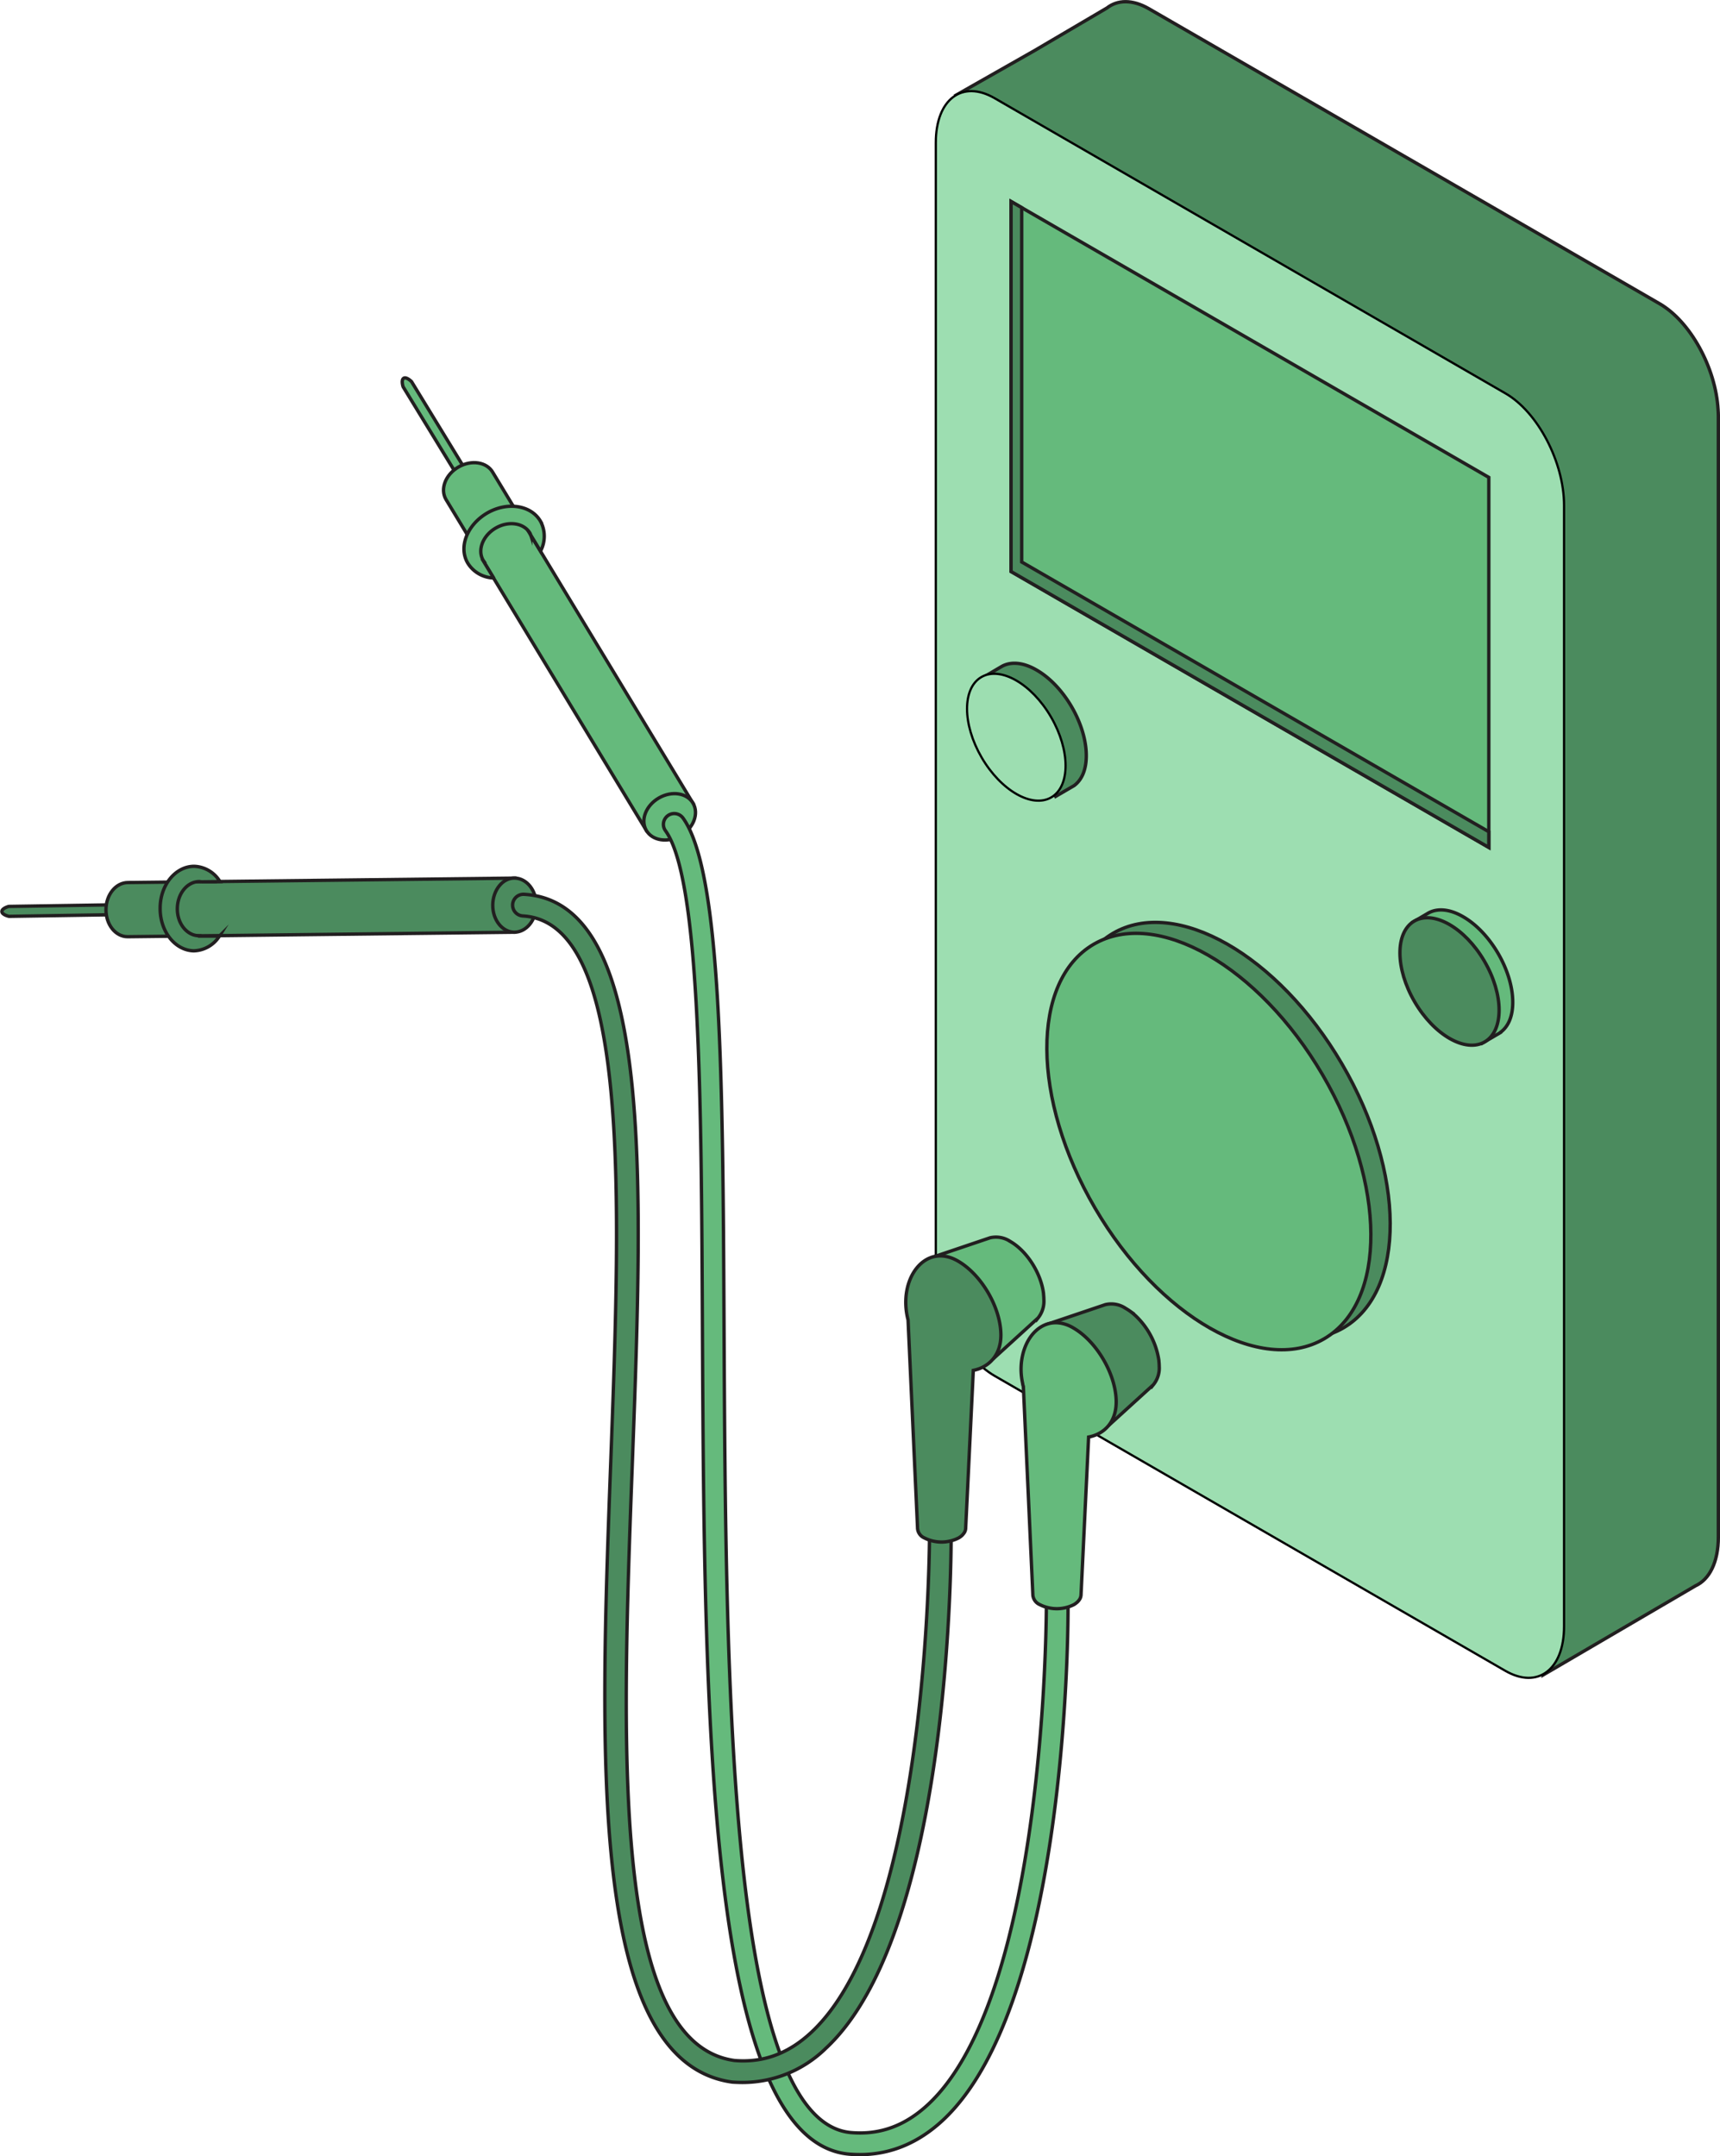
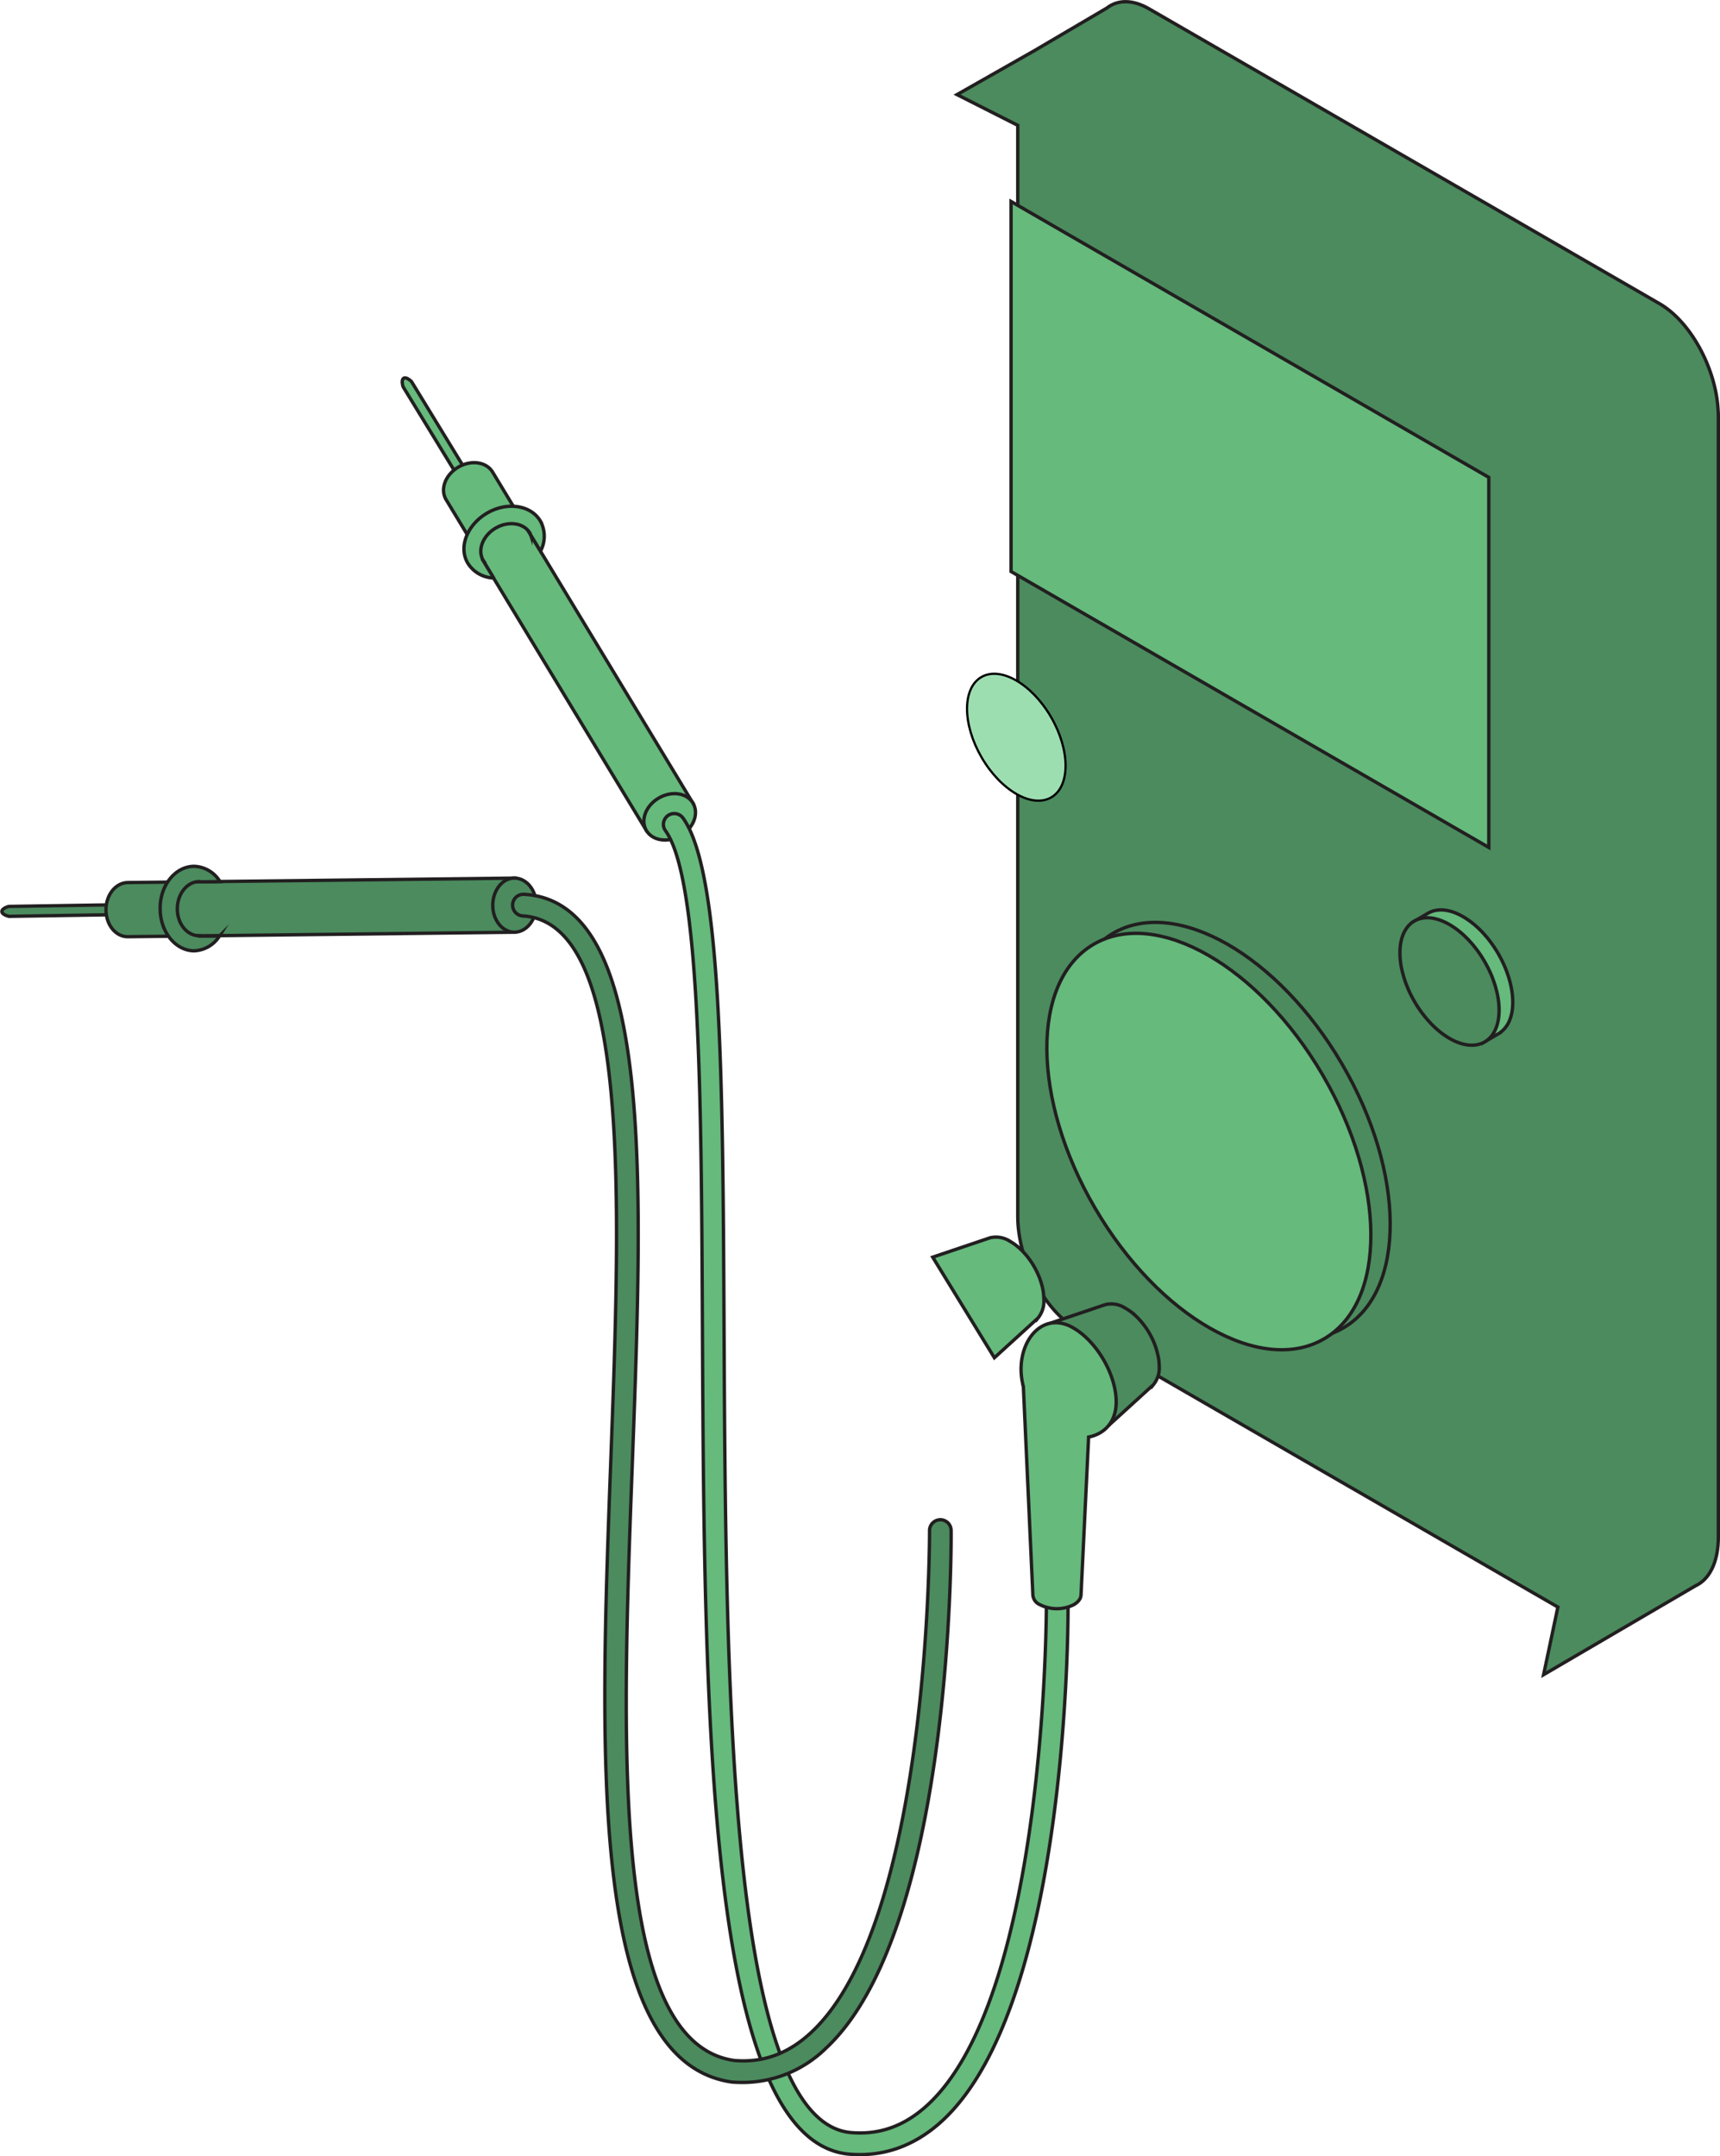
<svg xmlns="http://www.w3.org/2000/svg" id="Layer_1" data-name="Layer 1" viewBox="0 0 383.51 480.67">
  <defs>
    <style>.cls-1{fill:#4b8b5e;}.cls-1,.cls-2{stroke:#221f20;stroke-width:0.75px;}.cls-1,.cls-2,.cls-3{stroke-miterlimit:10;}.cls-2{fill:#65ba7c;}.cls-3{fill:#9ddeb1;stroke:#000;stroke-width:0.5px;}</style>
  </defs>
  <path class="cls-1" d="M383.08,91.31C382.55,82,376.92,71.66,370,67.68L256.16,1.94c-3.67-2.11-7-2-9.36-.15l-16.12,9.48-17.29,9.82,13.54,6.85V271.2c0,9.66,5.87,20.87,13.11,25.05l107.32,62-3.18,15.07,33.88-19.82c3.08-1.41,5.08-5.25,5.08-10.86V92.73C383.14,92.26,383.11,91.78,383.08,91.31Z" />
  <path class="cls-2" d="M105.3,111.45l1.89-1.15L91.76,85.07s-1.12-1.14-1.75-.75-.13,1.9-.13,1.9Z" />
  <path class="cls-2" d="M109.87,105.29c-1.34-2.32-4.76-2.85-7.65-1.18s-4.13,4.89-2.79,7.21L144.1,185.1l10.44-6Z" />
  <path class="cls-2" d="M108.62,114.37c4.49-2.6,9.82-1.77,11.9,1.84a7.06,7.06,0,0,1,0,6.65l-2.17-3.57a3.33,3.33,0,0,0-.16-.4c-1.34-2.32-4.77-2.85-7.65-1.18s-4.14,4.89-2.8,7.21c0,0,.08.09.12.15l-.08,0,2.29,3.77a7,7,0,0,1-5.76-3.29C102.18,122,104.13,117,108.62,114.37Z" />
  <path class="cls-2" d="M144.1,185.1c1.34,2.32,4.76,2.85,7.65,1.19s4.13-4.9,2.79-7.22-4.76-2.85-7.64-1.18S142.76,182.78,144.1,185.1Z" />
  <path class="cls-2" d="M191.72,480.3c6.81,0,13-2.56,18.47-7.62,28.15-26.12,28-111.8,27.95-115.43a2.45,2.45,0,0,0-2.43-2.4,2.41,2.41,0,0,0-2.4,2.42c0,.87.2,87.2-26.4,111.88-5.09,4.72-10.67,6.78-17.08,6.25-27.51-2.22-28-100.45-28.39-179.38-.27-54.56-.5-101.67-9.15-113.66a2.41,2.41,0,0,0-3.91,2.82c7.74,10.74,8,59.37,8.24,110.86.42,85.12.9,181.59,32.83,184.17C190.21,480.27,191,480.3,191.72,480.3Z" />
  <path class="cls-1" d="M31.52,203.81l0-2.21-29.57.46s-1.55.4-1.53,1.14S2,204.27,2,204.27Z" />
  <path class="cls-1" d="M28.53,196.74c-2.68,0-4.87,2.66-4.9,6s2.11,6.05,4.79,6.07l86.25-1,.11-12.06Z" />
  <path class="cls-1" d="M35.71,202.43c0-5.18,3.47-9.35,7.63-9.31a7,7,0,0,1,5.71,3.41l-4.17.05a3.18,3.18,0,0,0-.43-.06c-2.68,0-4.87,2.66-4.91,6s2.12,6.05,4.8,6.07l.18,0v.08l4.41,0a7,7,0,0,1-5.76,3.29C39,211.84,35.66,207.61,35.71,202.43Z" />
  <path class="cls-1" d="M114.67,207.81c2.67,0,4.87-2.66,4.9-6s-2.12-6-4.79-6.07-4.88,2.65-4.91,6S112,207.78,114.67,207.81Z" />
  <path class="cls-1" d="M165.6,464.22a26.55,26.55,0,0,0,18.53-7.6c28.15-26.12,28-111.81,27.94-115.44a2.4,2.4,0,0,0-2.41-2.4h0a2.42,2.42,0,0,0-2.4,2.43c0,.87.2,87.19-26.4,111.87-5.09,4.73-10.68,6.78-17.08,6.25C136.16,455.53,138.61,389.68,141,326c2.4-64.26,4.66-125-24.15-126.64a2.41,2.41,0,0,0-.28,4.82c24.09,1.4,21.81,62.53,19.61,121.64-2.45,65.84-5,133.91,27.09,138.32C164,464.19,164.82,464.22,165.6,464.22Z" />
-   <path class="cls-3" d="M221.77,306.71l113.86,65.74c7.24,4.18,13.11-.25,13.11-9.91V112.67c0-9.65-5.87-20.86-13.11-25L221.77,21.89c-7.24-4.18-13.11.25-13.11,9.91V281.67C208.66,291.32,214.53,302.53,221.77,306.71Z" />
-   <path class="cls-1" d="M219.91,150.59l3.4-2h0c2-1.15,4.77-1,7.84.79,6.11,3.52,11.06,12.06,11.06,19.07,0,3.16-1,5.41-2.7,6.67l0,0-.35.21-.45.26-3.33,1.94-.88-1.54a11.17,11.17,0,0,1-3.38-1.28c-6.11-3.53-11.06-12.07-11.06-19.08a10.9,10.9,0,0,1,.62-3.66Z" />
  <ellipse class="cls-3" cx="228.13" cy="163.81" rx="9" ry="15.59" transform="matrix(0.86, -0.5, 0.5, 0.86, -51.49, 137.53)" />
  <polygon class="cls-2" points="225.44 127.41 331.96 188.91 331.96 106.42 225.44 44.92 225.44 127.41" />
  <path class="cls-1" d="M258.47,304.56a10.88,10.88,0,0,0-.07-1.13c0-.05,0-.09,0-.13a17.15,17.15,0,0,0-5.29-10.08l-.07-.06c-.27-.25-.55-.48-.84-.7l-.23-.17a11.58,11.58,0,0,0-1-.64,5.72,5.72,0,0,0-4.52-.82l0,0-12.79,4.32,10.91,17.78h0l2.84,4.64,9.74-8.86h0A5.89,5.89,0,0,0,258.47,304.56Z" />
  <path class="cls-2" d="M248.88,312.53c0-6.07-4.29-13.47-9.58-16.52-.26-.16-.53-.29-.79-.42-6.06-2.79-11,2.85-10.84,10a15.22,15.22,0,0,0,.36,2.87c0,.21.1.42.15.63l2.11,46.29h0a2.56,2.56,0,0,0,1.55,2.32,8.4,8.4,0,0,0,7.61,0,3.63,3.63,0,0,0,.64-.46l.08-.06a3.25,3.25,0,0,0,.4-.44,2.09,2.09,0,0,0,.47-1.28h0l1.69-35.12C246.22,319.69,248.88,317,248.88,312.53Z" />
  <path class="cls-2" d="M232.75,289.66a10.88,10.88,0,0,0-.07-1.13s0-.09,0-.13c-.52-4.47-3.63-9.47-7.41-11.65a5.76,5.76,0,0,0-4.52-.82l0,0-12.78,4.32,13.75,22.42,9.73-8.86h0A5.94,5.94,0,0,0,232.75,289.66Z" />
-   <path class="cls-1" d="M223.17,297.64c0-6.08-4.29-13.48-9.58-16.53-7.38-4.26-13.46,4.1-11.12,13.12l2.11,46.29h0a2.52,2.52,0,0,0,1.54,2.32,8.42,8.42,0,0,0,7.62,0,4.53,4.53,0,0,0,.64-.45.27.27,0,0,1,.08-.07,3.16,3.16,0,0,0,.39-.44,2,2,0,0,0,.47-1.28h0l1.7-35.12C220.5,304.8,223.17,302.08,223.17,297.64Z" />
  <ellipse class="cls-1" cx="273.85" cy="252.03" rx="29.4" ry="50.93" transform="translate(-89.76 172.66) rotate(-30.31)" />
  <ellipse class="cls-2" cx="269.54" cy="254.47" rx="29.4" ry="50.93" transform="translate(-91.58 170.82) rotate(-30.31)" />
  <path class="cls-2" d="M315,205.58l3.4-2h0c2-1.16,4.78-1,7.84.78,6.11,3.52,11.06,12.06,11.06,19.07,0,3.16-1,5.41-2.7,6.67l0,.05-.35.21c-.15.09-.29.18-.45.26l-3.32,1.94-.89-1.54a11.27,11.27,0,0,1-3.38-1.28c-6.1-3.53-11.06-12.07-11.06-19.08a10.9,10.9,0,0,1,.62-3.66Z" />
  <ellipse class="cls-1" cx="323.2" cy="218.79" rx="9" ry="15.59" transform="translate(-66.24 193.02) rotate(-30.31)" />
-   <polygon class="cls-1" points="227.81 46.29 227.81 125.28 331.96 185.41 331.96 188.91 225.44 127.41 225.44 44.92 227.81 46.29" />
</svg>